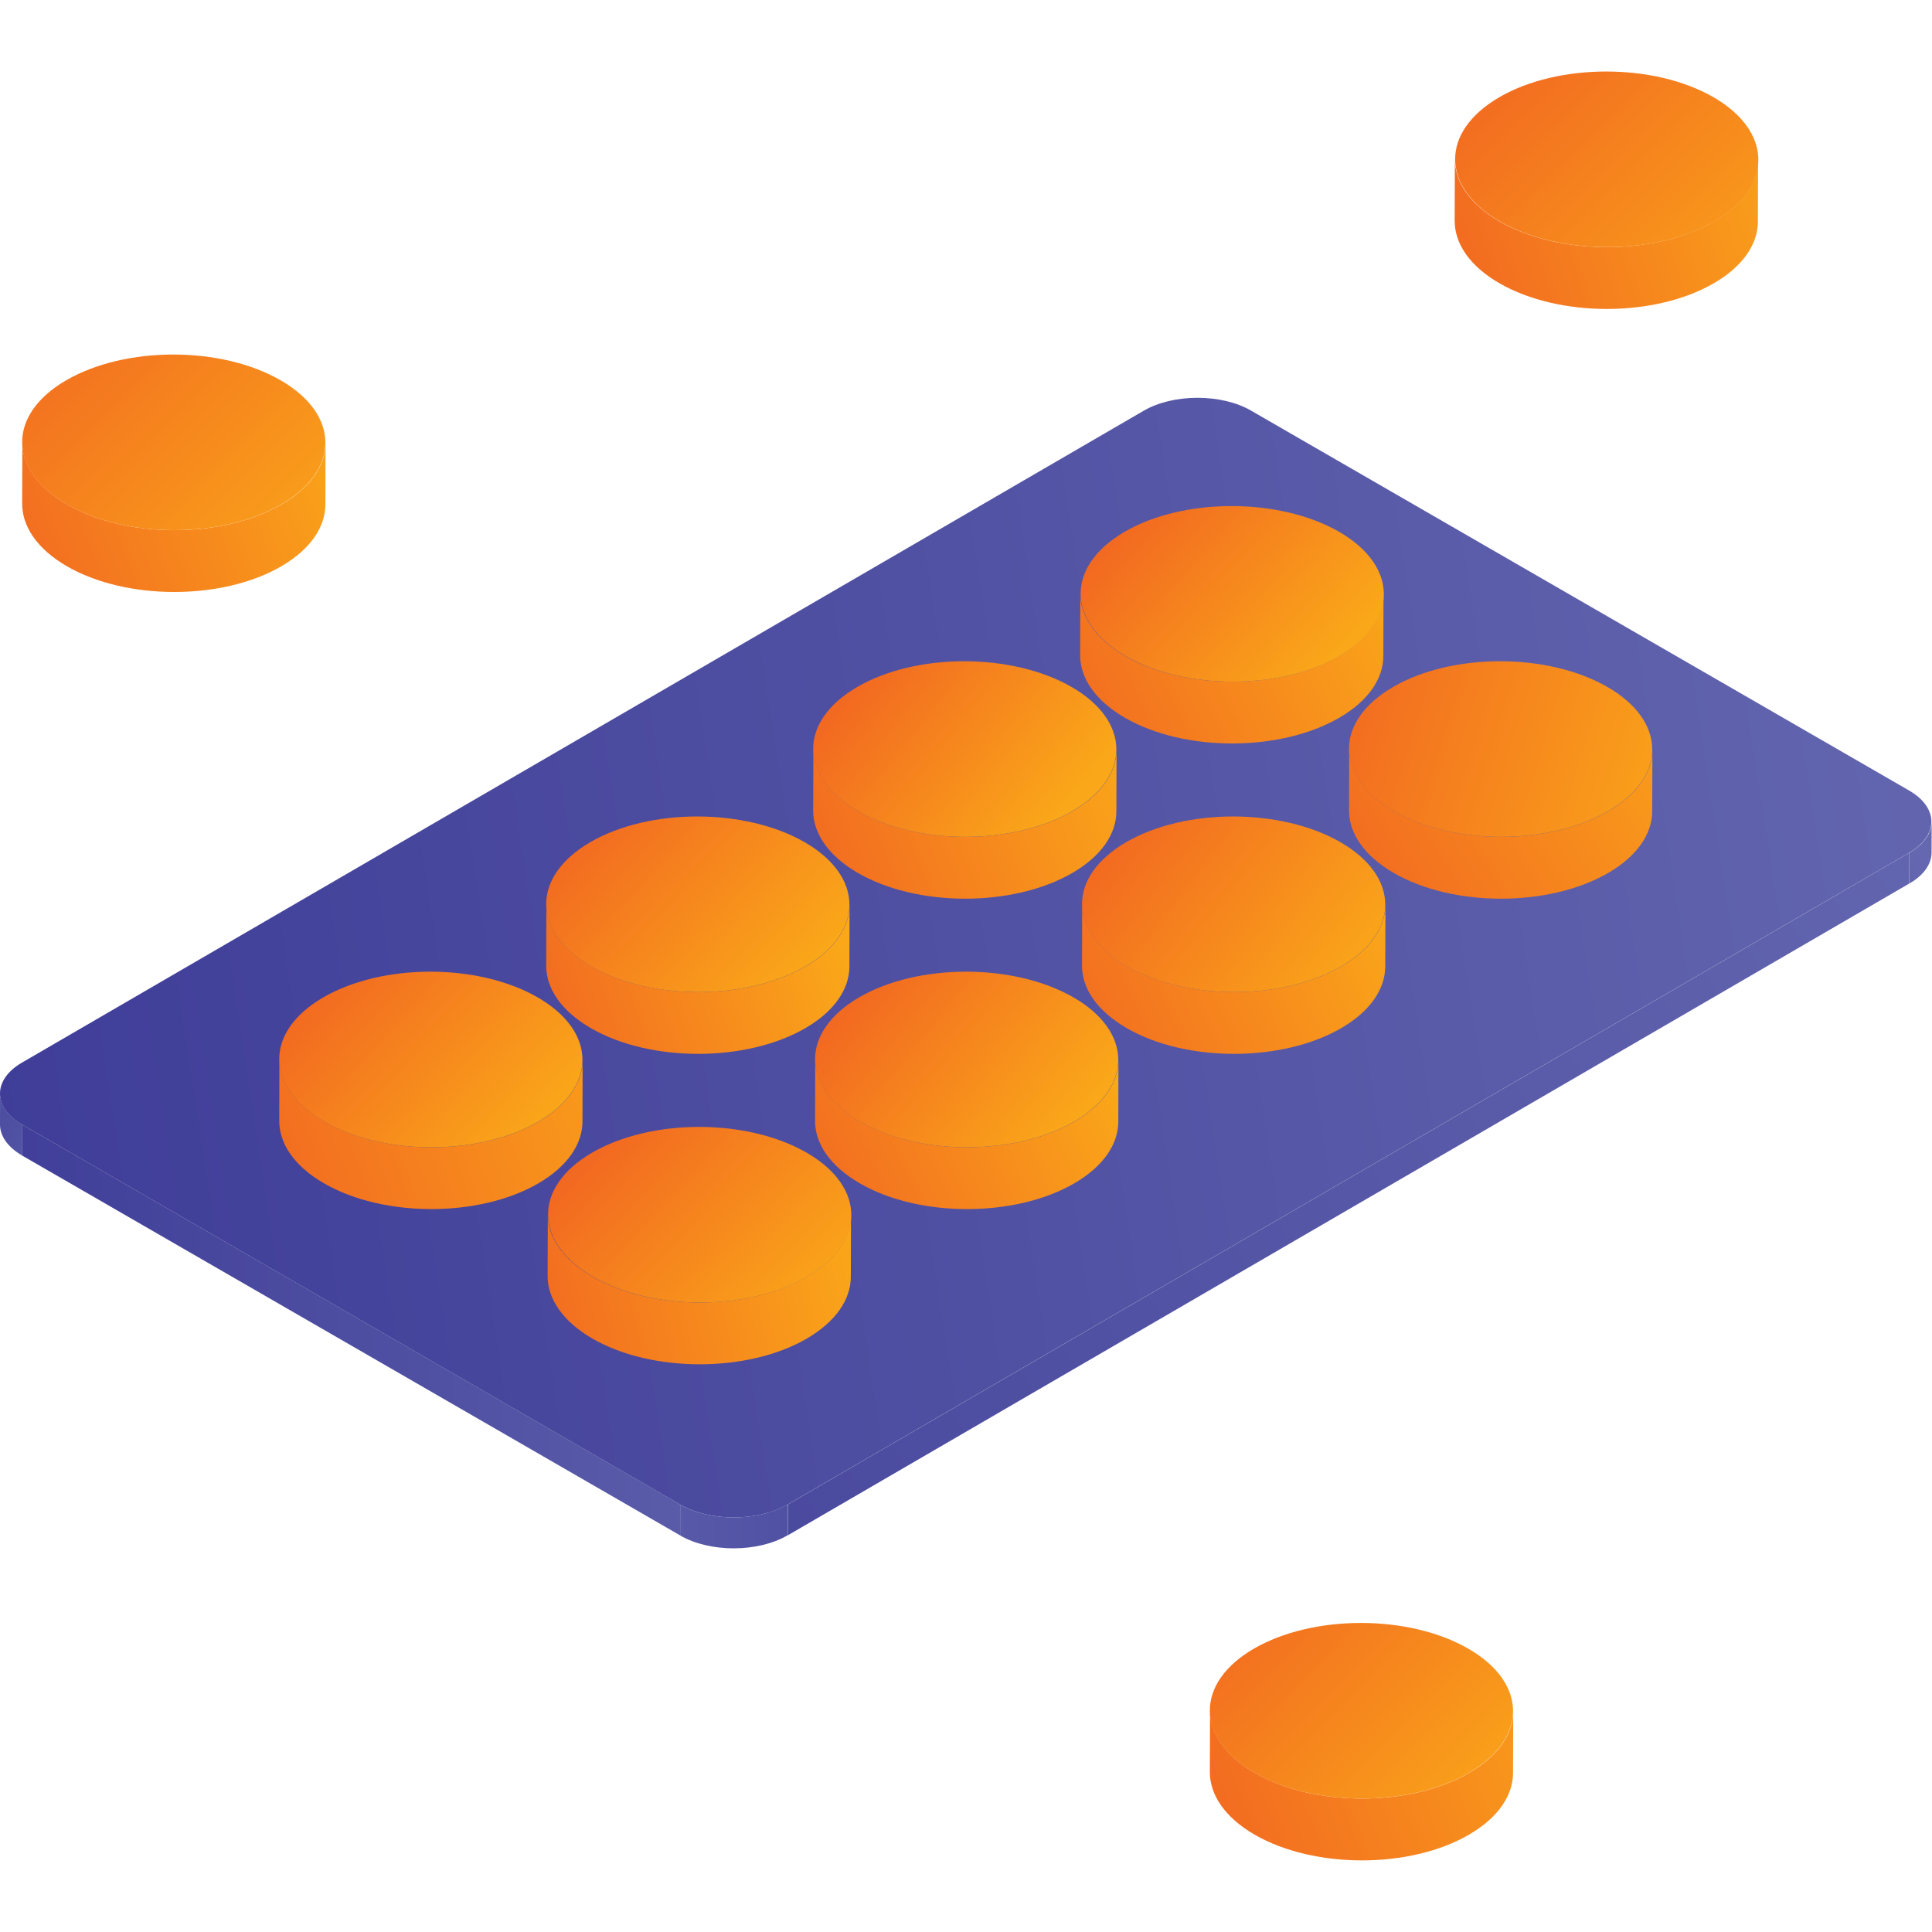
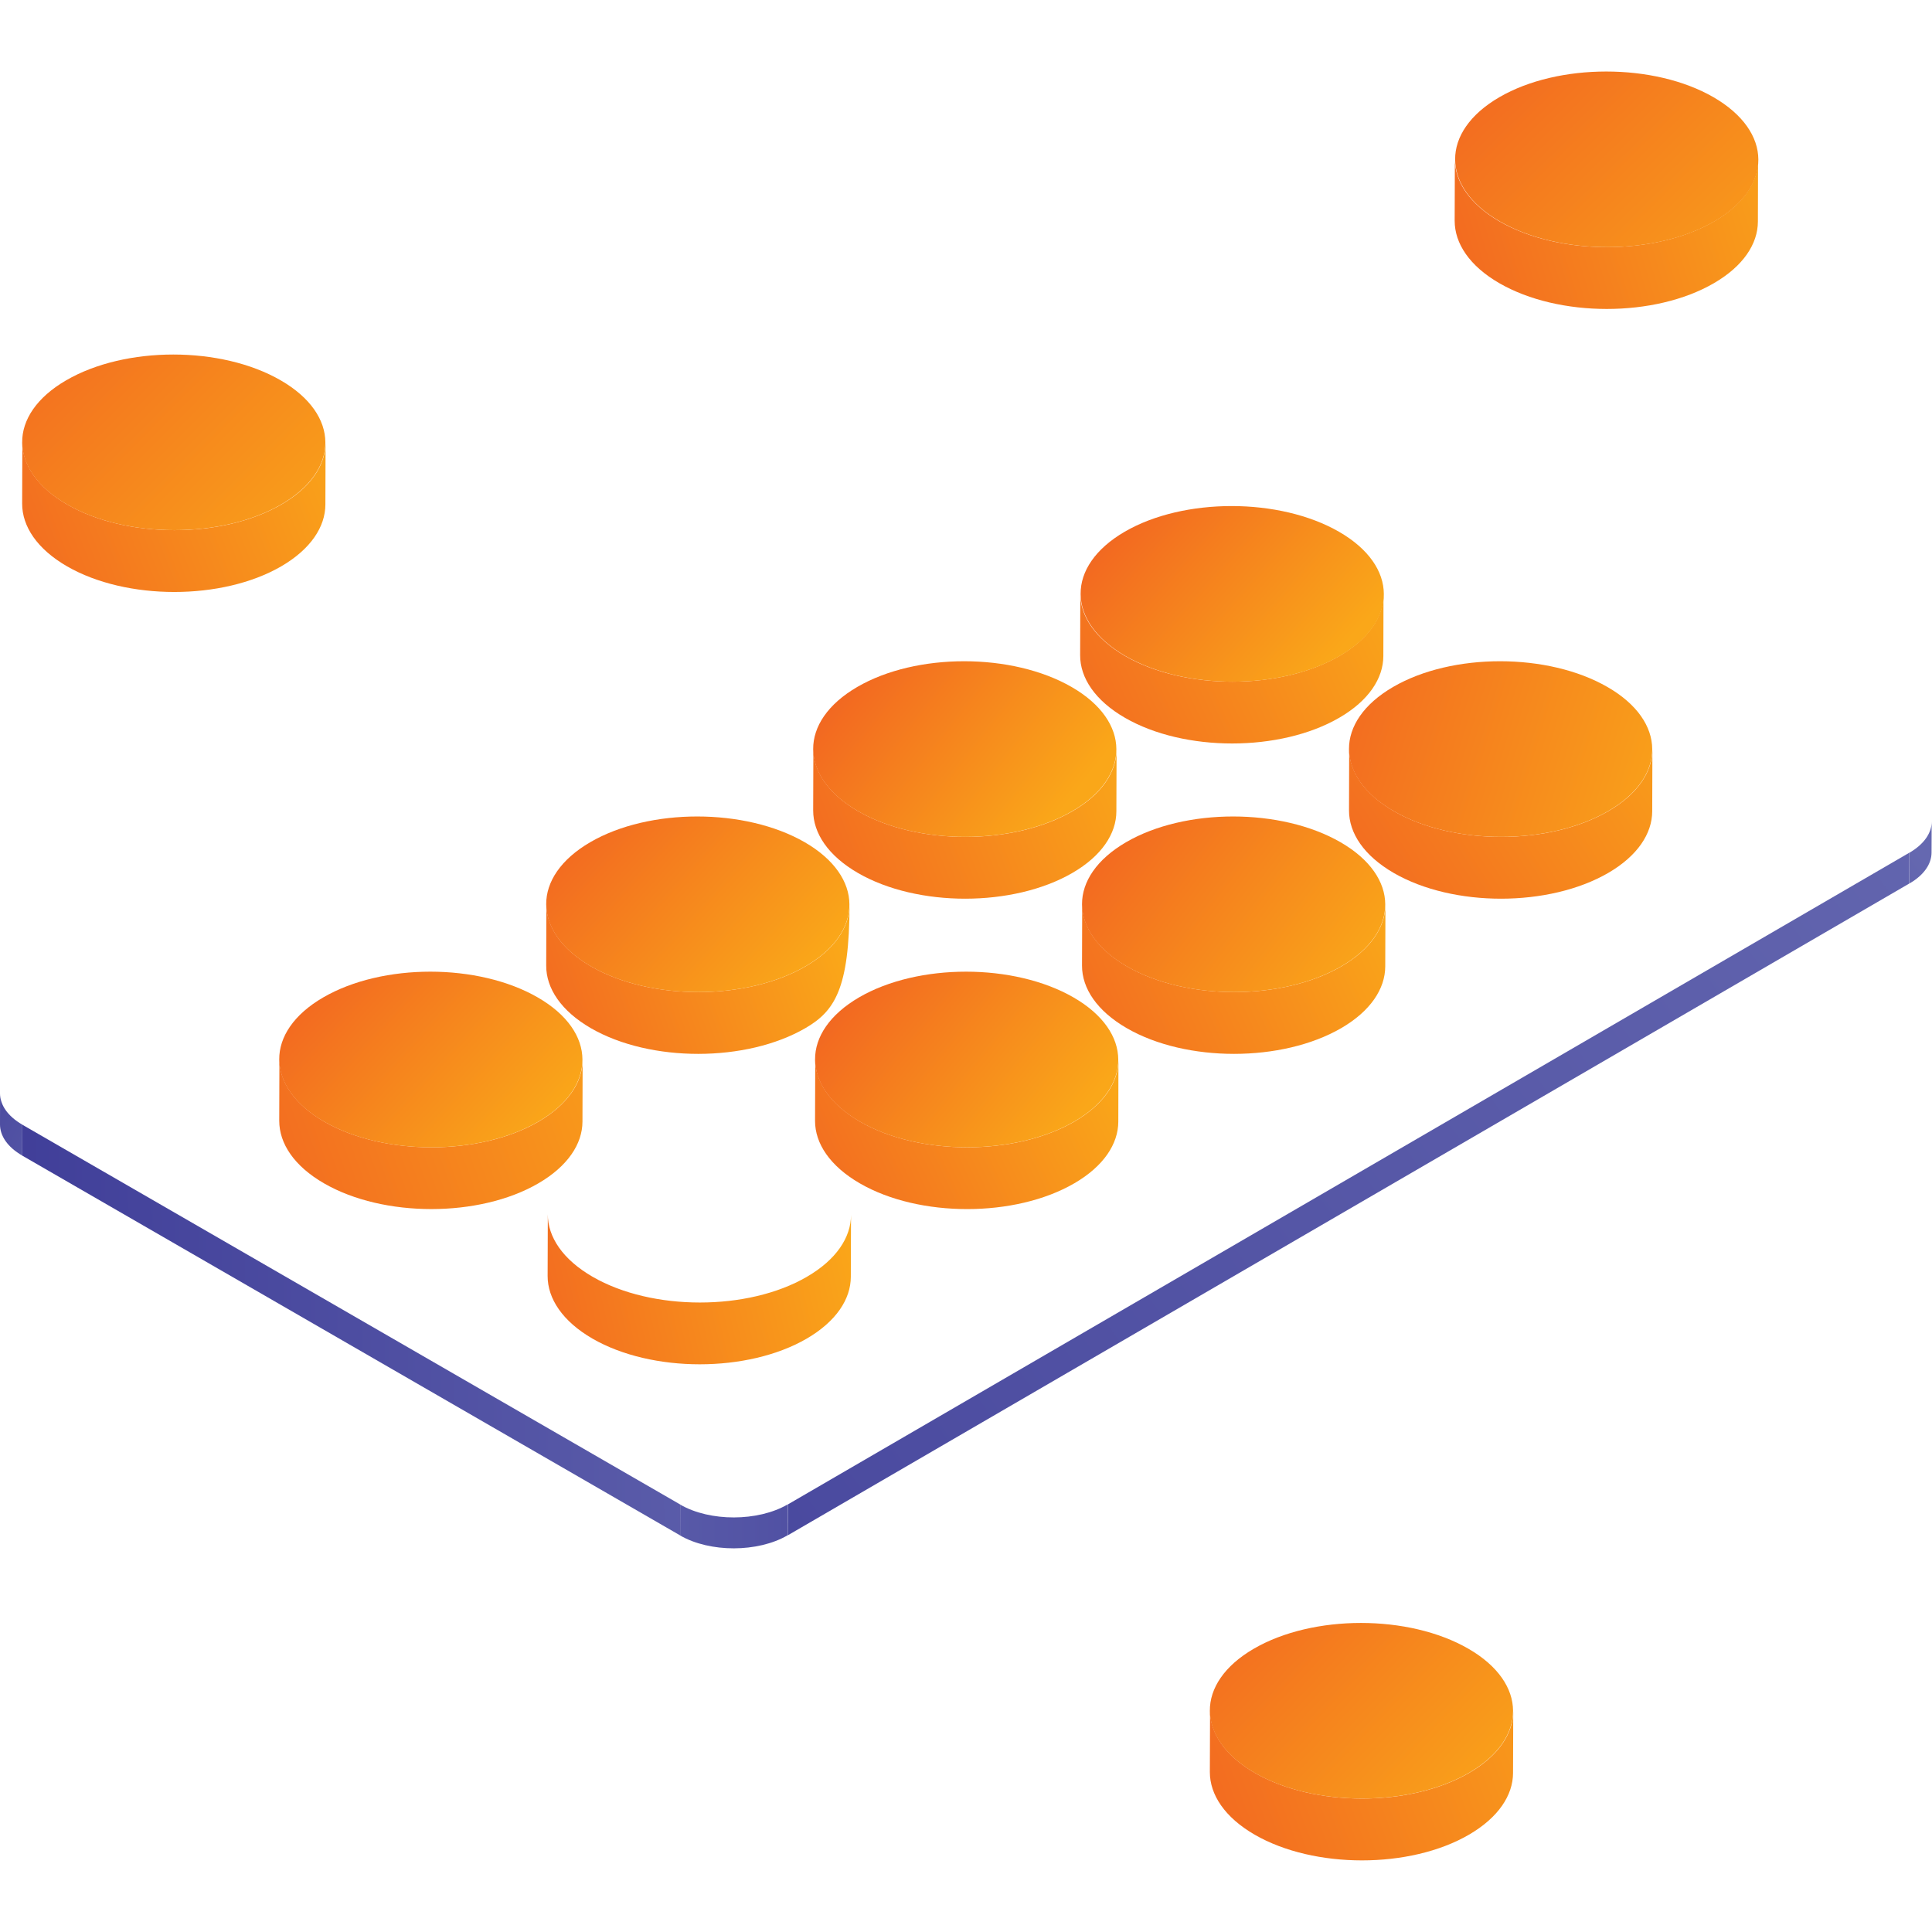
<svg xmlns="http://www.w3.org/2000/svg" width="60" height="60" viewBox="0 0 60 60" fill="none">
  <g clip-path="url(#clip0)">
    <path fill-rule="evenodd" clip-rule="evenodd" d="M0.693 34.927L0.69 35.887C0.229 35.621 -0.001 35.27 4.48056e-06 34.919L0.002 33.959C0.002 34.31 0.233 34.661 0.693 34.927Z" fill="url(#paint0_linear)" />
    <path fill-rule="evenodd" clip-rule="evenodd" d="M10.111 13.75L10.105 15.668C10.104 16.362 9.647 17.057 8.734 17.588C6.905 18.65 3.924 18.65 2.082 17.588C1.151 17.05 0.687 16.345 0.688 15.641L0.694 13.724C0.692 14.425 1.157 15.131 2.088 15.668C3.928 16.731 6.909 16.731 8.738 15.668C9.653 15.139 10.108 14.444 10.111 13.75Z" fill="url(#paint1_linear)" />
    <path fill-rule="evenodd" clip-rule="evenodd" d="M8.718 11.812C10.559 12.874 10.57 14.601 8.732 15.667C6.904 16.73 3.923 16.73 2.082 15.667C0.234 14.601 0.224 12.874 2.053 11.812C3.89 10.743 6.871 10.743 8.718 11.812Z" fill="url(#paint2_linear)" />
    <path fill-rule="evenodd" clip-rule="evenodd" d="M59.99 25.518L59.986 26.478C59.985 26.826 59.756 27.175 59.297 27.439L59.3 26.482C59.758 26.214 59.989 25.866 59.99 25.518Z" fill="url(#paint3_linear)" />
    <path fill-rule="evenodd" clip-rule="evenodd" d="M59.297 26.481L59.294 27.439L24.463 47.682L24.465 46.723L59.297 26.481Z" fill="url(#paint4_linear)" />
    <path fill-rule="evenodd" clip-rule="evenodd" d="M21.13 46.727L21.127 47.686L0.688 35.887L0.692 34.928L21.13 46.727Z" fill="url(#paint5_linear)" />
    <path fill-rule="evenodd" clip-rule="evenodd" d="M24.458 46.723L24.456 47.682C23.537 48.217 22.047 48.22 21.123 47.686L21.125 46.727C22.05 47.261 23.539 47.256 24.458 46.723Z" fill="url(#paint6_linear)" />
-     <path fill-rule="evenodd" clip-rule="evenodd" d="M59.289 24.55C60.212 25.083 60.21 25.947 59.292 26.482L24.46 46.724C23.541 47.257 22.052 47.261 21.127 46.727L0.69 34.928C-0.227 34.398 -0.232 33.531 0.686 32.998L35.518 12.756C36.436 12.221 37.934 12.221 38.851 12.751L59.289 24.55Z" fill="url(#paint7_linear)" />
    <path fill-rule="evenodd" clip-rule="evenodd" d="M42.966 18.457L42.961 20.375C42.959 21.068 42.505 21.76 41.596 22.288C39.76 23.356 36.778 23.356 34.937 22.292C34.008 21.756 33.543 21.052 33.545 20.349L33.55 18.43C33.548 19.134 34.013 19.836 34.943 20.374C36.784 21.437 39.765 21.437 41.601 20.369C42.509 19.841 42.965 19.149 42.966 18.457Z" fill="url(#paint8_linear)" />
    <path fill-rule="evenodd" clip-rule="evenodd" d="M41.589 16.517C43.43 17.58 43.44 19.306 41.61 20.369C39.774 21.436 36.793 21.437 34.953 20.374C33.104 19.306 33.094 17.58 34.93 16.512C36.76 15.45 39.74 15.45 41.589 16.517Z" fill="url(#paint9_linear)" />
    <path fill-rule="evenodd" clip-rule="evenodd" d="M51.317 23.277L51.311 25.196C51.309 25.889 50.854 26.581 49.946 27.109C48.108 28.176 45.129 28.176 43.288 27.113C42.358 26.576 41.893 25.872 41.895 25.169L41.9 23.251C41.898 23.952 42.362 24.657 43.293 25.194C45.135 26.257 48.114 26.257 49.951 25.189C50.86 24.662 51.314 23.97 51.317 23.277Z" fill="url(#paint10_linear)" />
    <path fill-rule="evenodd" clip-rule="evenodd" d="M49.924 21.337C51.766 22.399 51.774 24.127 49.946 25.188C48.109 26.256 45.129 26.256 43.287 25.193C41.438 24.127 41.429 22.399 43.266 21.333C45.095 20.269 48.076 20.269 49.924 21.337Z" fill="url(#paint11_linear)" />
    <path fill-rule="evenodd" clip-rule="evenodd" d="M34.676 23.277L34.67 25.196C34.669 25.889 34.215 26.581 33.305 27.109C31.469 28.176 28.488 28.176 26.647 27.113C25.718 26.577 25.253 25.872 25.254 25.169L25.26 23.251C25.257 23.953 25.722 24.657 26.653 25.194C28.494 26.257 31.475 26.257 33.311 25.19C34.221 24.662 34.674 23.97 34.676 23.277Z" fill="url(#paint12_linear)" />
    <path fill-rule="evenodd" clip-rule="evenodd" d="M33.283 21.337C35.124 22.399 35.133 24.127 33.304 25.189C31.468 26.256 28.488 26.256 26.647 25.193C24.798 24.127 24.789 22.399 26.625 21.333C28.453 20.269 31.434 20.269 33.283 21.337Z" fill="url(#paint13_linear)" />
    <path fill-rule="evenodd" clip-rule="evenodd" d="M43.026 28.097L43.02 30.016C43.017 30.709 42.562 31.401 41.654 31.929C39.817 32.995 36.836 32.995 34.997 31.933C34.066 31.396 33.601 30.692 33.603 29.988L33.609 28.07C33.607 28.773 34.072 29.478 35.002 30.014C36.842 31.077 39.823 31.077 41.66 30.01C42.568 29.483 43.023 28.79 43.026 28.097Z" fill="url(#paint14_linear)" />
    <path fill-rule="evenodd" clip-rule="evenodd" d="M41.633 26.157C43.474 27.221 43.484 28.947 41.655 30.01C39.818 31.077 36.837 31.077 34.996 30.014C33.147 28.947 33.139 27.22 34.974 26.154C36.804 25.09 39.784 25.09 41.633 26.157Z" fill="url(#paint15_linear)" />
-     <path fill-rule="evenodd" clip-rule="evenodd" d="M26.384 28.097L26.379 30.016C26.377 30.709 25.922 31.401 25.013 31.929C23.177 32.995 20.196 32.995 18.355 31.934C17.424 31.396 16.96 30.692 16.963 29.988L16.968 28.07C16.965 28.773 17.43 29.478 18.36 30.014C20.201 31.077 23.183 31.077 25.019 30.01C25.927 29.483 26.381 28.79 26.384 28.097Z" fill="url(#paint16_linear)" />
+     <path fill-rule="evenodd" clip-rule="evenodd" d="M26.384 28.097C26.377 30.709 25.922 31.401 25.013 31.929C23.177 32.995 20.196 32.995 18.355 31.934C17.424 31.396 16.96 30.692 16.963 29.988L16.968 28.07C16.965 28.773 17.43 29.478 18.36 30.014C20.201 31.077 23.183 31.077 25.019 30.01C25.927 29.483 26.381 28.79 26.384 28.097Z" fill="url(#paint16_linear)" />
    <path fill-rule="evenodd" clip-rule="evenodd" d="M24.993 26.157C26.833 27.221 26.843 28.947 25.014 30.01C23.178 31.077 20.196 31.077 18.355 30.014C16.507 28.947 16.498 27.22 18.333 26.154C20.163 25.09 23.142 25.09 24.993 26.157Z" fill="url(#paint17_linear)" />
    <path fill-rule="evenodd" clip-rule="evenodd" d="M34.734 32.918L34.73 34.836C34.727 35.528 34.273 36.22 33.365 36.748C31.529 37.816 28.547 37.816 26.706 36.752C25.776 36.215 25.311 35.512 25.312 34.809L25.318 32.889C25.316 33.593 25.782 34.296 26.712 34.835C28.552 35.897 31.532 35.897 33.369 34.83C34.278 34.301 34.733 33.61 34.734 32.918Z" fill="url(#paint18_linear)" />
    <path fill-rule="evenodd" clip-rule="evenodd" d="M33.341 30.977C35.182 32.04 35.193 33.766 33.363 34.83C31.526 35.896 28.546 35.896 26.706 34.835C24.857 33.766 24.847 32.04 26.683 30.972C28.512 29.91 31.493 29.91 33.341 30.977Z" fill="url(#paint19_linear)" />
    <path fill-rule="evenodd" clip-rule="evenodd" d="M18.094 32.915L18.089 34.834C18.087 35.527 17.63 36.221 16.717 36.751C14.888 37.815 11.907 37.815 10.065 36.751C9.133 36.214 8.671 35.51 8.672 34.806L8.677 32.888C8.675 33.592 9.14 34.295 10.071 34.834C11.913 35.897 14.893 35.897 16.723 34.834C17.635 34.302 18.093 33.609 18.094 32.915Z" fill="url(#paint20_linear)" />
    <path fill-rule="evenodd" clip-rule="evenodd" d="M16.702 30.977C18.543 32.039 18.553 33.766 16.717 34.834C14.887 35.897 11.908 35.897 10.066 34.834C8.217 33.766 8.207 32.039 10.036 30.977C11.872 29.909 14.854 29.909 16.702 30.977Z" fill="url(#paint21_linear)" />
    <path fill-rule="evenodd" clip-rule="evenodd" d="M26.429 37.735L26.423 39.653C26.422 40.347 25.965 41.042 25.052 41.573C23.223 42.635 20.242 42.635 18.401 41.573C17.471 41.035 17.006 40.33 17.007 39.627L17.013 37.709C17.01 38.411 17.475 39.116 18.407 39.653C20.247 40.717 23.229 40.717 25.057 39.653C25.971 39.123 26.427 38.429 26.429 37.735Z" fill="url(#paint22_linear)" />
-     <path fill-rule="evenodd" clip-rule="evenodd" d="M25.052 35.798C26.892 36.859 26.902 38.587 25.065 39.653C23.237 40.717 20.255 40.717 18.415 39.653C16.567 38.587 16.557 36.86 18.386 35.798C20.222 34.73 23.203 34.73 25.052 35.798Z" fill="url(#paint23_linear)" />
    <path fill-rule="evenodd" clip-rule="evenodd" d="M54.598 4.965L54.593 6.883C54.591 7.576 54.136 8.267 53.228 8.794C51.391 9.862 48.411 9.862 46.562 8.794C45.637 8.26 45.175 7.558 45.176 6.856L45.182 4.937C45.179 5.639 45.643 6.342 46.568 6.876C48.417 7.942 51.397 7.942 53.234 6.876C54.141 6.349 54.597 5.658 54.598 4.965Z" fill="url(#paint24_linear)" />
    <path fill-rule="evenodd" clip-rule="evenodd" d="M53.214 3.019C55.061 4.087 55.072 5.813 53.243 6.876C51.406 7.942 48.426 7.942 46.577 6.876C44.735 5.813 44.726 4.087 46.563 3.019C48.392 1.955 51.373 1.955 53.214 3.019Z" fill="url(#paint25_linear)" />
    <path fill-rule="evenodd" clip-rule="evenodd" d="M46.995 53.141L46.989 55.06C46.988 55.754 46.532 56.448 45.618 56.979C43.789 58.042 40.809 58.042 38.967 56.979C38.036 56.441 37.572 55.736 37.573 55.032L37.579 53.115C37.577 53.817 38.042 54.523 38.973 55.06C40.813 56.122 43.794 56.122 45.623 55.06C46.538 54.53 46.993 53.836 46.995 53.141Z" fill="url(#paint26_linear)" />
    <path fill-rule="evenodd" clip-rule="evenodd" d="M45.603 51.203C47.444 52.266 47.454 53.992 45.617 55.059C43.788 56.121 40.807 56.121 38.967 55.059C37.119 53.992 37.108 52.266 38.937 51.203C40.774 50.135 43.755 50.135 45.603 51.203Z" fill="url(#paint27_linear)" />
  </g>
  <defs>
    <linearGradient id="paint0_linear" x1="-3.219" y1="33.179" x2="4.641" y2="37.024" gradientUnits="userSpaceOnUse">
      <stop stop-color="#3D3B97" />
      <stop offset="1" stop-color="#6568B0" />
    </linearGradient>
    <linearGradient id="paint1_linear" x1="-0.247" y1="17.637" x2="12.099" y2="12.78" gradientUnits="userSpaceOnUse">
      <stop stop-color="#F26721" />
      <stop offset="0.9" stop-color="#FAA719" />
      <stop offset="1" stop-color="#FAA719" />
    </linearGradient>
    <linearGradient id="paint2_linear" x1="0.838" y1="9.208" x2="10.823" y2="19.126" gradientUnits="userSpaceOnUse">
      <stop stop-color="#F26721" />
      <stop offset="0.9" stop-color="#FAA719" />
      <stop offset="1" stop-color="#FAA719" />
    </linearGradient>
    <linearGradient id="paint3_linear" x1="51.33" y1="32.66" x2="59.629" y2="26.498" gradientUnits="userSpaceOnUse">
      <stop stop-color="#3D3B97" />
      <stop offset="1" stop-color="#6568B0" />
    </linearGradient>
    <linearGradient id="paint4_linear" x1="7.213" y1="62.282" x2="62.894" y2="21.804" gradientUnits="userSpaceOnUse">
      <stop stop-color="#3D3B97" />
      <stop offset="1" stop-color="#6568B0" />
    </linearGradient>
    <linearGradient id="paint5_linear" x1="-2.071" y1="41.451" x2="30.267" y2="41.091" gradientUnits="userSpaceOnUse">
      <stop stop-color="#3D3B97" />
      <stop offset="1" stop-color="#6568B0" />
    </linearGradient>
    <linearGradient id="paint6_linear" x1="33.511" y1="47.403" x2="15.016" y2="47.403" gradientUnits="userSpaceOnUse">
      <stop stop-color="#3D3B97" />
      <stop offset="1" stop-color="#6568B0" />
    </linearGradient>
    <linearGradient id="paint7_linear" x1="-3.428" y1="34.835" x2="64.711" y2="24.445" gradientUnits="userSpaceOnUse">
      <stop stop-color="#3D3B97" />
      <stop offset="1" stop-color="#6568B0" />
    </linearGradient>
    <linearGradient id="paint8_linear" x1="32.508" y1="22.702" x2="44.382" y2="17.237" gradientUnits="userSpaceOnUse">
      <stop stop-color="#F26721" />
      <stop offset="0.9" stop-color="#FAA719" />
      <stop offset="1" stop-color="#FAA719" />
    </linearGradient>
    <linearGradient id="paint9_linear" x1="35.134" y1="15.655" x2="41.655" y2="21.456" gradientUnits="userSpaceOnUse">
      <stop stop-color="#F26721" />
      <stop offset="0.9" stop-color="#FAA719" />
      <stop offset="1" stop-color="#FAA719" />
    </linearGradient>
    <linearGradient id="paint10_linear" x1="41.632" y1="27.923" x2="53.776" y2="20.165" gradientUnits="userSpaceOnUse">
      <stop stop-color="#F26721" />
      <stop offset="0.9" stop-color="#FAA719" />
      <stop offset="1" stop-color="#FAA719" />
    </linearGradient>
    <linearGradient id="paint11_linear" x1="40.997" y1="21.539" x2="53.86" y2="25.497" gradientUnits="userSpaceOnUse">
      <stop stop-color="#F26721" />
      <stop offset="0.9" stop-color="#FAA719" />
      <stop offset="1" stop-color="#FAA719" />
    </linearGradient>
    <linearGradient id="paint12_linear" x1="24.6" y1="27.036" x2="36.203" y2="22.516" gradientUnits="userSpaceOnUse">
      <stop stop-color="#F26721" />
      <stop offset="0.9" stop-color="#FAA719" />
      <stop offset="1" stop-color="#FAA719" />
    </linearGradient>
    <linearGradient id="paint13_linear" x1="26.677" y1="20.68" x2="33.424" y2="25.987" gradientUnits="userSpaceOnUse">
      <stop stop-color="#F26721" />
      <stop offset="0.9" stop-color="#FAA719" />
      <stop offset="1" stop-color="#FAA719" />
    </linearGradient>
    <linearGradient id="paint14_linear" x1="32.523" y1="32.329" x2="44.127" y2="27.067" gradientUnits="userSpaceOnUse">
      <stop stop-color="#F26721" />
      <stop offset="0.9" stop-color="#FAA719" />
      <stop offset="1" stop-color="#FAA719" />
    </linearGradient>
    <linearGradient id="paint15_linear" x1="34.641" y1="25.306" x2="42.781" y2="31.467" gradientUnits="userSpaceOnUse">
      <stop stop-color="#F26721" />
      <stop offset="0.9" stop-color="#FAA719" />
      <stop offset="1" stop-color="#FAA719" />
    </linearGradient>
    <linearGradient id="paint16_linear" x1="16.32" y1="31.675" x2="26.777" y2="28.032" gradientUnits="userSpaceOnUse">
      <stop stop-color="#F26721" />
      <stop offset="0.9" stop-color="#FAA719" />
      <stop offset="1" stop-color="#FAA719" />
    </linearGradient>
    <linearGradient id="paint17_linear" x1="18.256" y1="24.997" x2="25.272" y2="31.339" gradientUnits="userSpaceOnUse">
      <stop stop-color="#F26721" />
      <stop offset="0.9" stop-color="#FAA719" />
      <stop offset="1" stop-color="#FAA719" />
    </linearGradient>
    <linearGradient id="paint18_linear" x1="24.498" y1="37.129" x2="35.292" y2="32.001" gradientUnits="userSpaceOnUse">
      <stop stop-color="#F26721" />
      <stop offset="0.9" stop-color="#FAA719" />
      <stop offset="1" stop-color="#FAA719" />
    </linearGradient>
    <linearGradient id="paint19_linear" x1="26.743" y1="30.244" x2="33.669" y2="35.866" gradientUnits="userSpaceOnUse">
      <stop stop-color="#F26721" />
      <stop offset="0.9" stop-color="#FAA719" />
      <stop offset="1" stop-color="#FAA719" />
    </linearGradient>
    <linearGradient id="paint20_linear" x1="7.42" y1="36.787" x2="22.397" y2="31.322" gradientUnits="userSpaceOnUse">
      <stop stop-color="#F26721" />
      <stop offset="0.9" stop-color="#FAA719" />
      <stop offset="1" stop-color="#FAA719" />
    </linearGradient>
    <linearGradient id="paint21_linear" x1="10.121" y1="29.919" x2="17.047" y2="36.26" gradientUnits="userSpaceOnUse">
      <stop stop-color="#F26721" />
      <stop offset="0.9" stop-color="#FAA719" />
      <stop offset="1" stop-color="#FAA719" />
    </linearGradient>
    <linearGradient id="paint22_linear" x1="15.927" y1="40.923" x2="27.8" y2="38.224" gradientUnits="userSpaceOnUse">
      <stop stop-color="#F26721" />
      <stop offset="0.9" stop-color="#FAA719" />
      <stop offset="1" stop-color="#FAA719" />
    </linearGradient>
    <linearGradient id="paint23_linear" x1="18.831" y1="34.99" x2="25.847" y2="41.602" gradientUnits="userSpaceOnUse">
      <stop stop-color="#F26721" />
      <stop offset="0.9" stop-color="#FAA719" />
      <stop offset="1" stop-color="#FAA719" />
    </linearGradient>
    <linearGradient id="paint24_linear" x1="44.634" y1="8.339" x2="57.588" y2="4.359" gradientUnits="userSpaceOnUse">
      <stop stop-color="#F26721" />
      <stop offset="0.9" stop-color="#FAA719" />
      <stop offset="1" stop-color="#FAA719" />
    </linearGradient>
    <linearGradient id="paint25_linear" x1="46.336" y1="1.313" x2="56.051" y2="11.23" gradientUnits="userSpaceOnUse">
      <stop stop-color="#F26721" />
      <stop offset="0.9" stop-color="#FAA719" />
      <stop offset="1" stop-color="#FAA719" />
    </linearGradient>
    <linearGradient id="paint26_linear" x1="36.951" y1="56.838" x2="51.59" y2="51.306" gradientUnits="userSpaceOnUse">
      <stop stop-color="#F26721" />
      <stop offset="0.9" stop-color="#FAA719" />
      <stop offset="1" stop-color="#FAA719" />
    </linearGradient>
    <linearGradient id="paint27_linear" x1="38.108" y1="49.111" x2="47.08" y2="57.746" gradientUnits="userSpaceOnUse">
      <stop stop-color="#F26721" />
      <stop offset="0.9" stop-color="#FAA719" />
      <stop offset="1" stop-color="#FAA719" />
    </linearGradient>
    <clipPath id="clip0">
      <rect width="60" height="60" fill="white" transform="translate(0 0)" />
    </clipPath>
  </defs>
</svg>